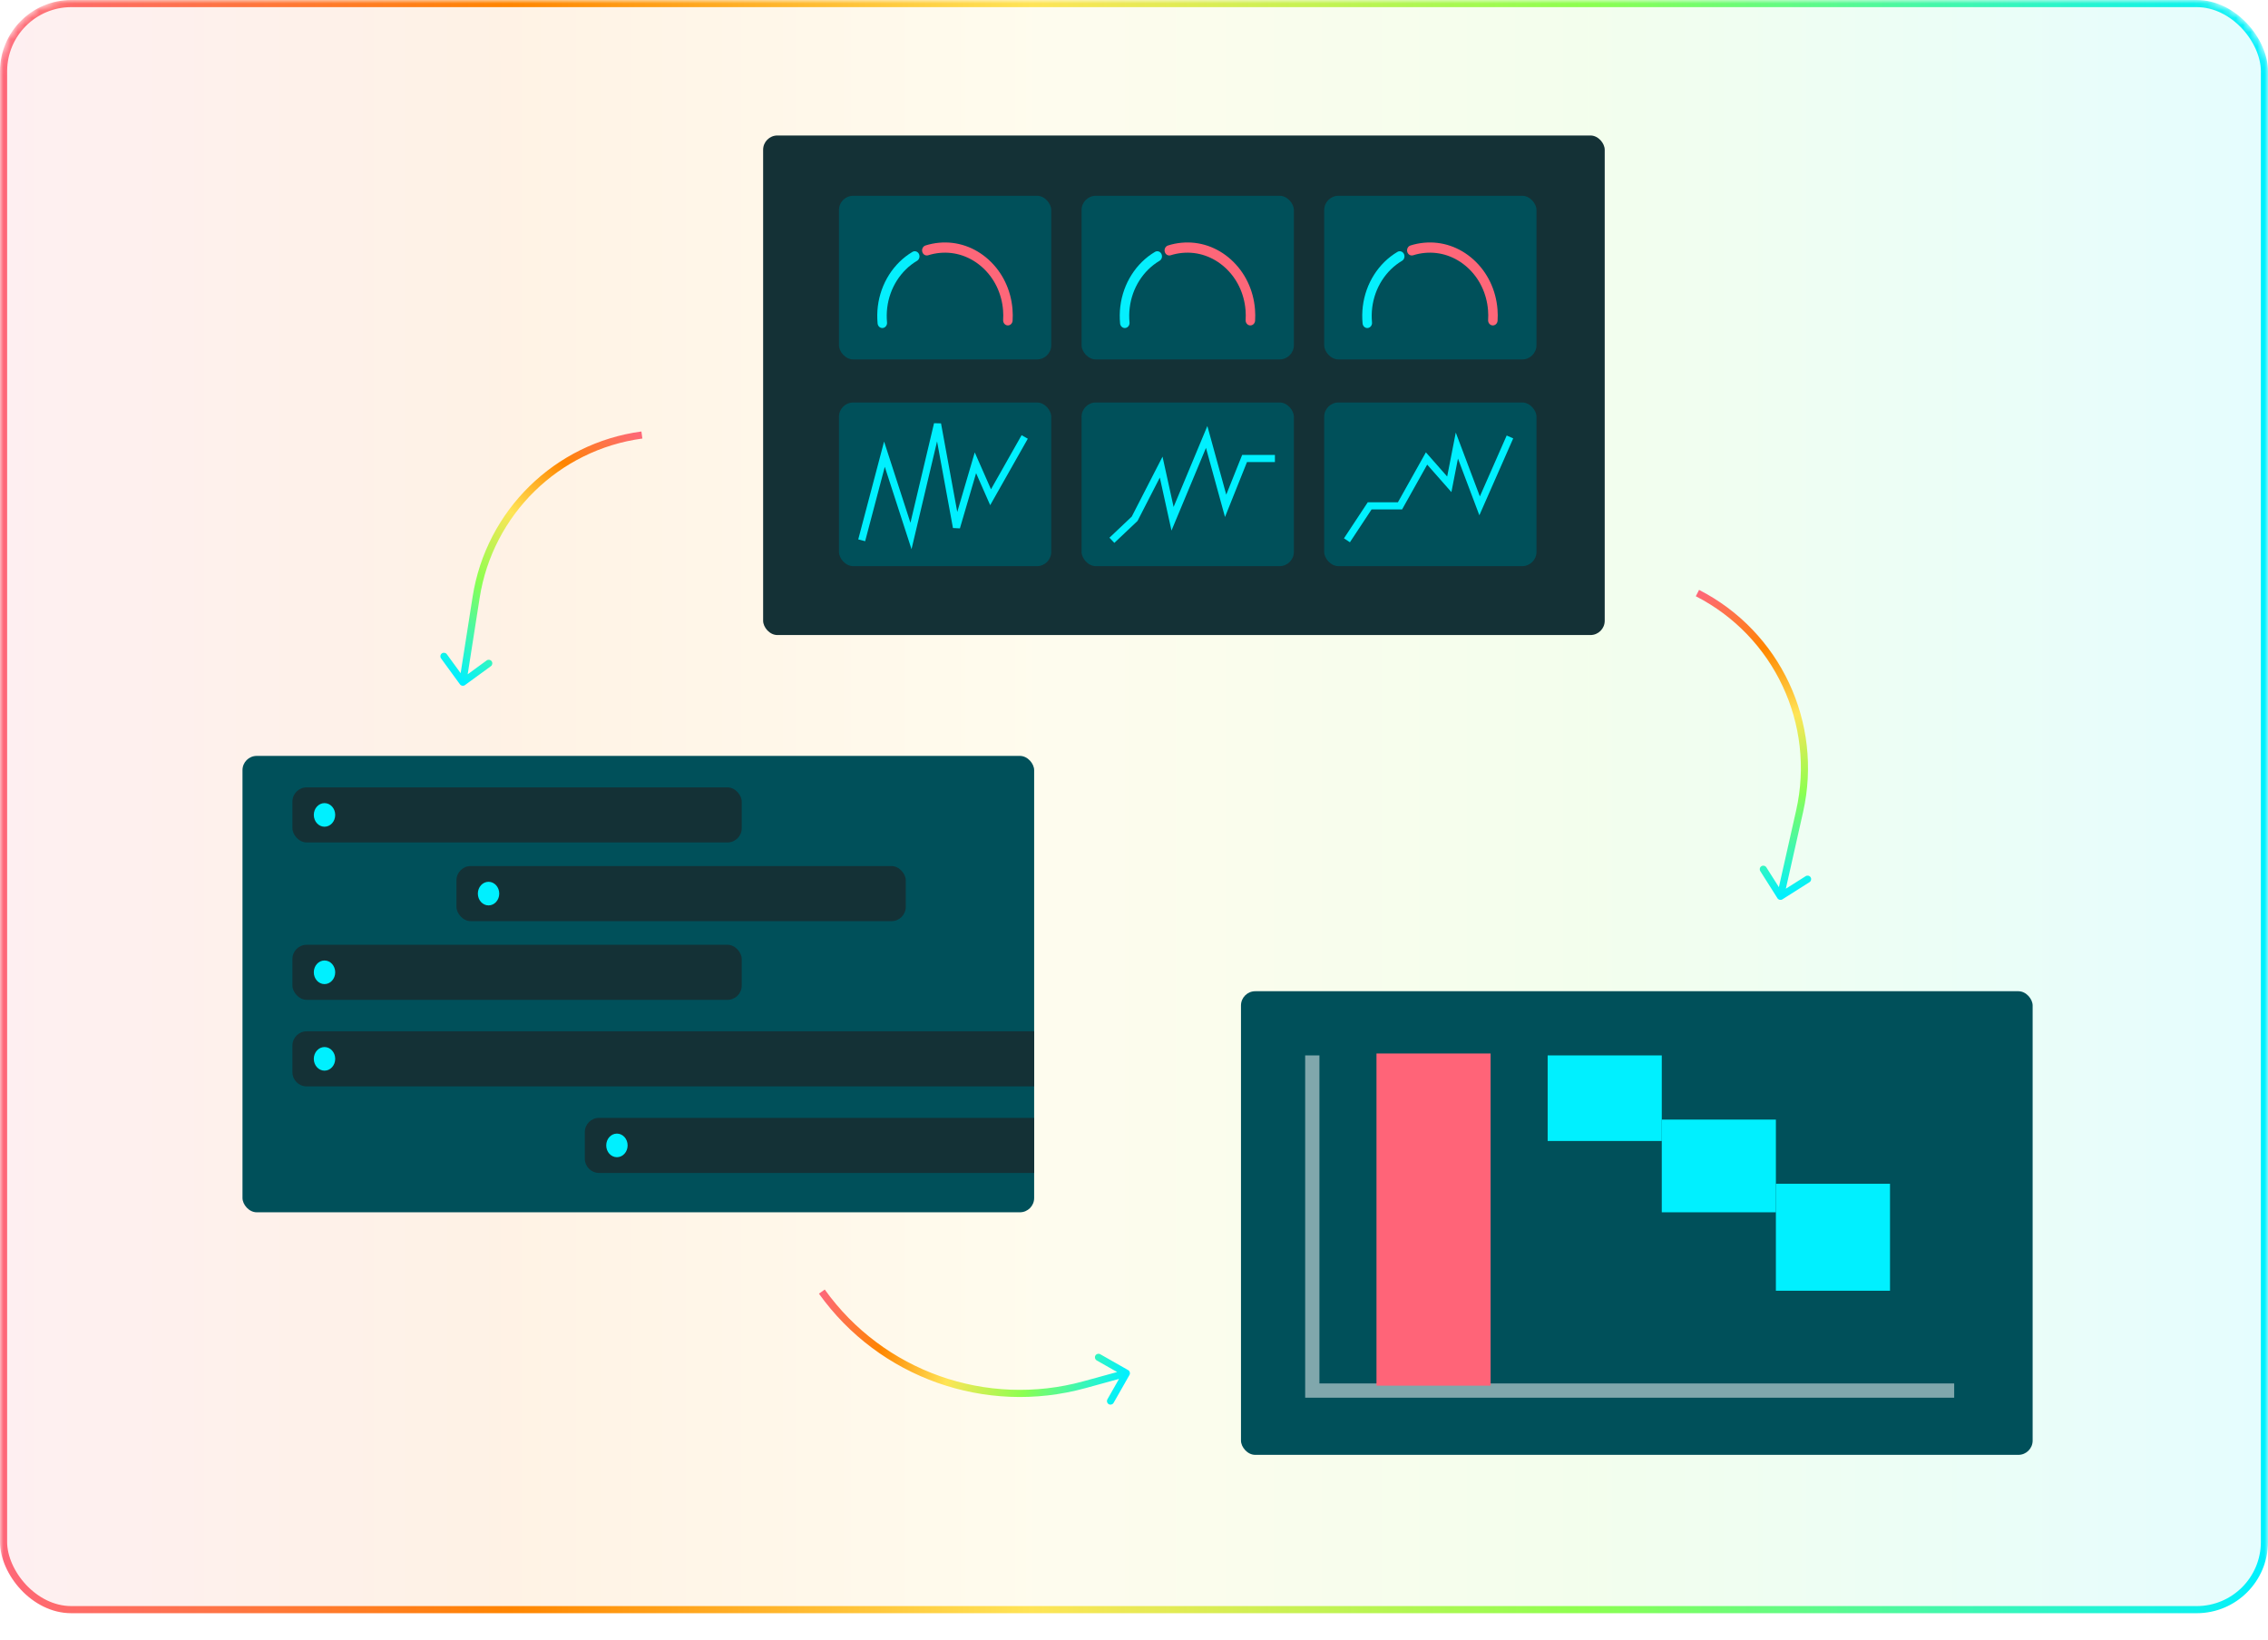
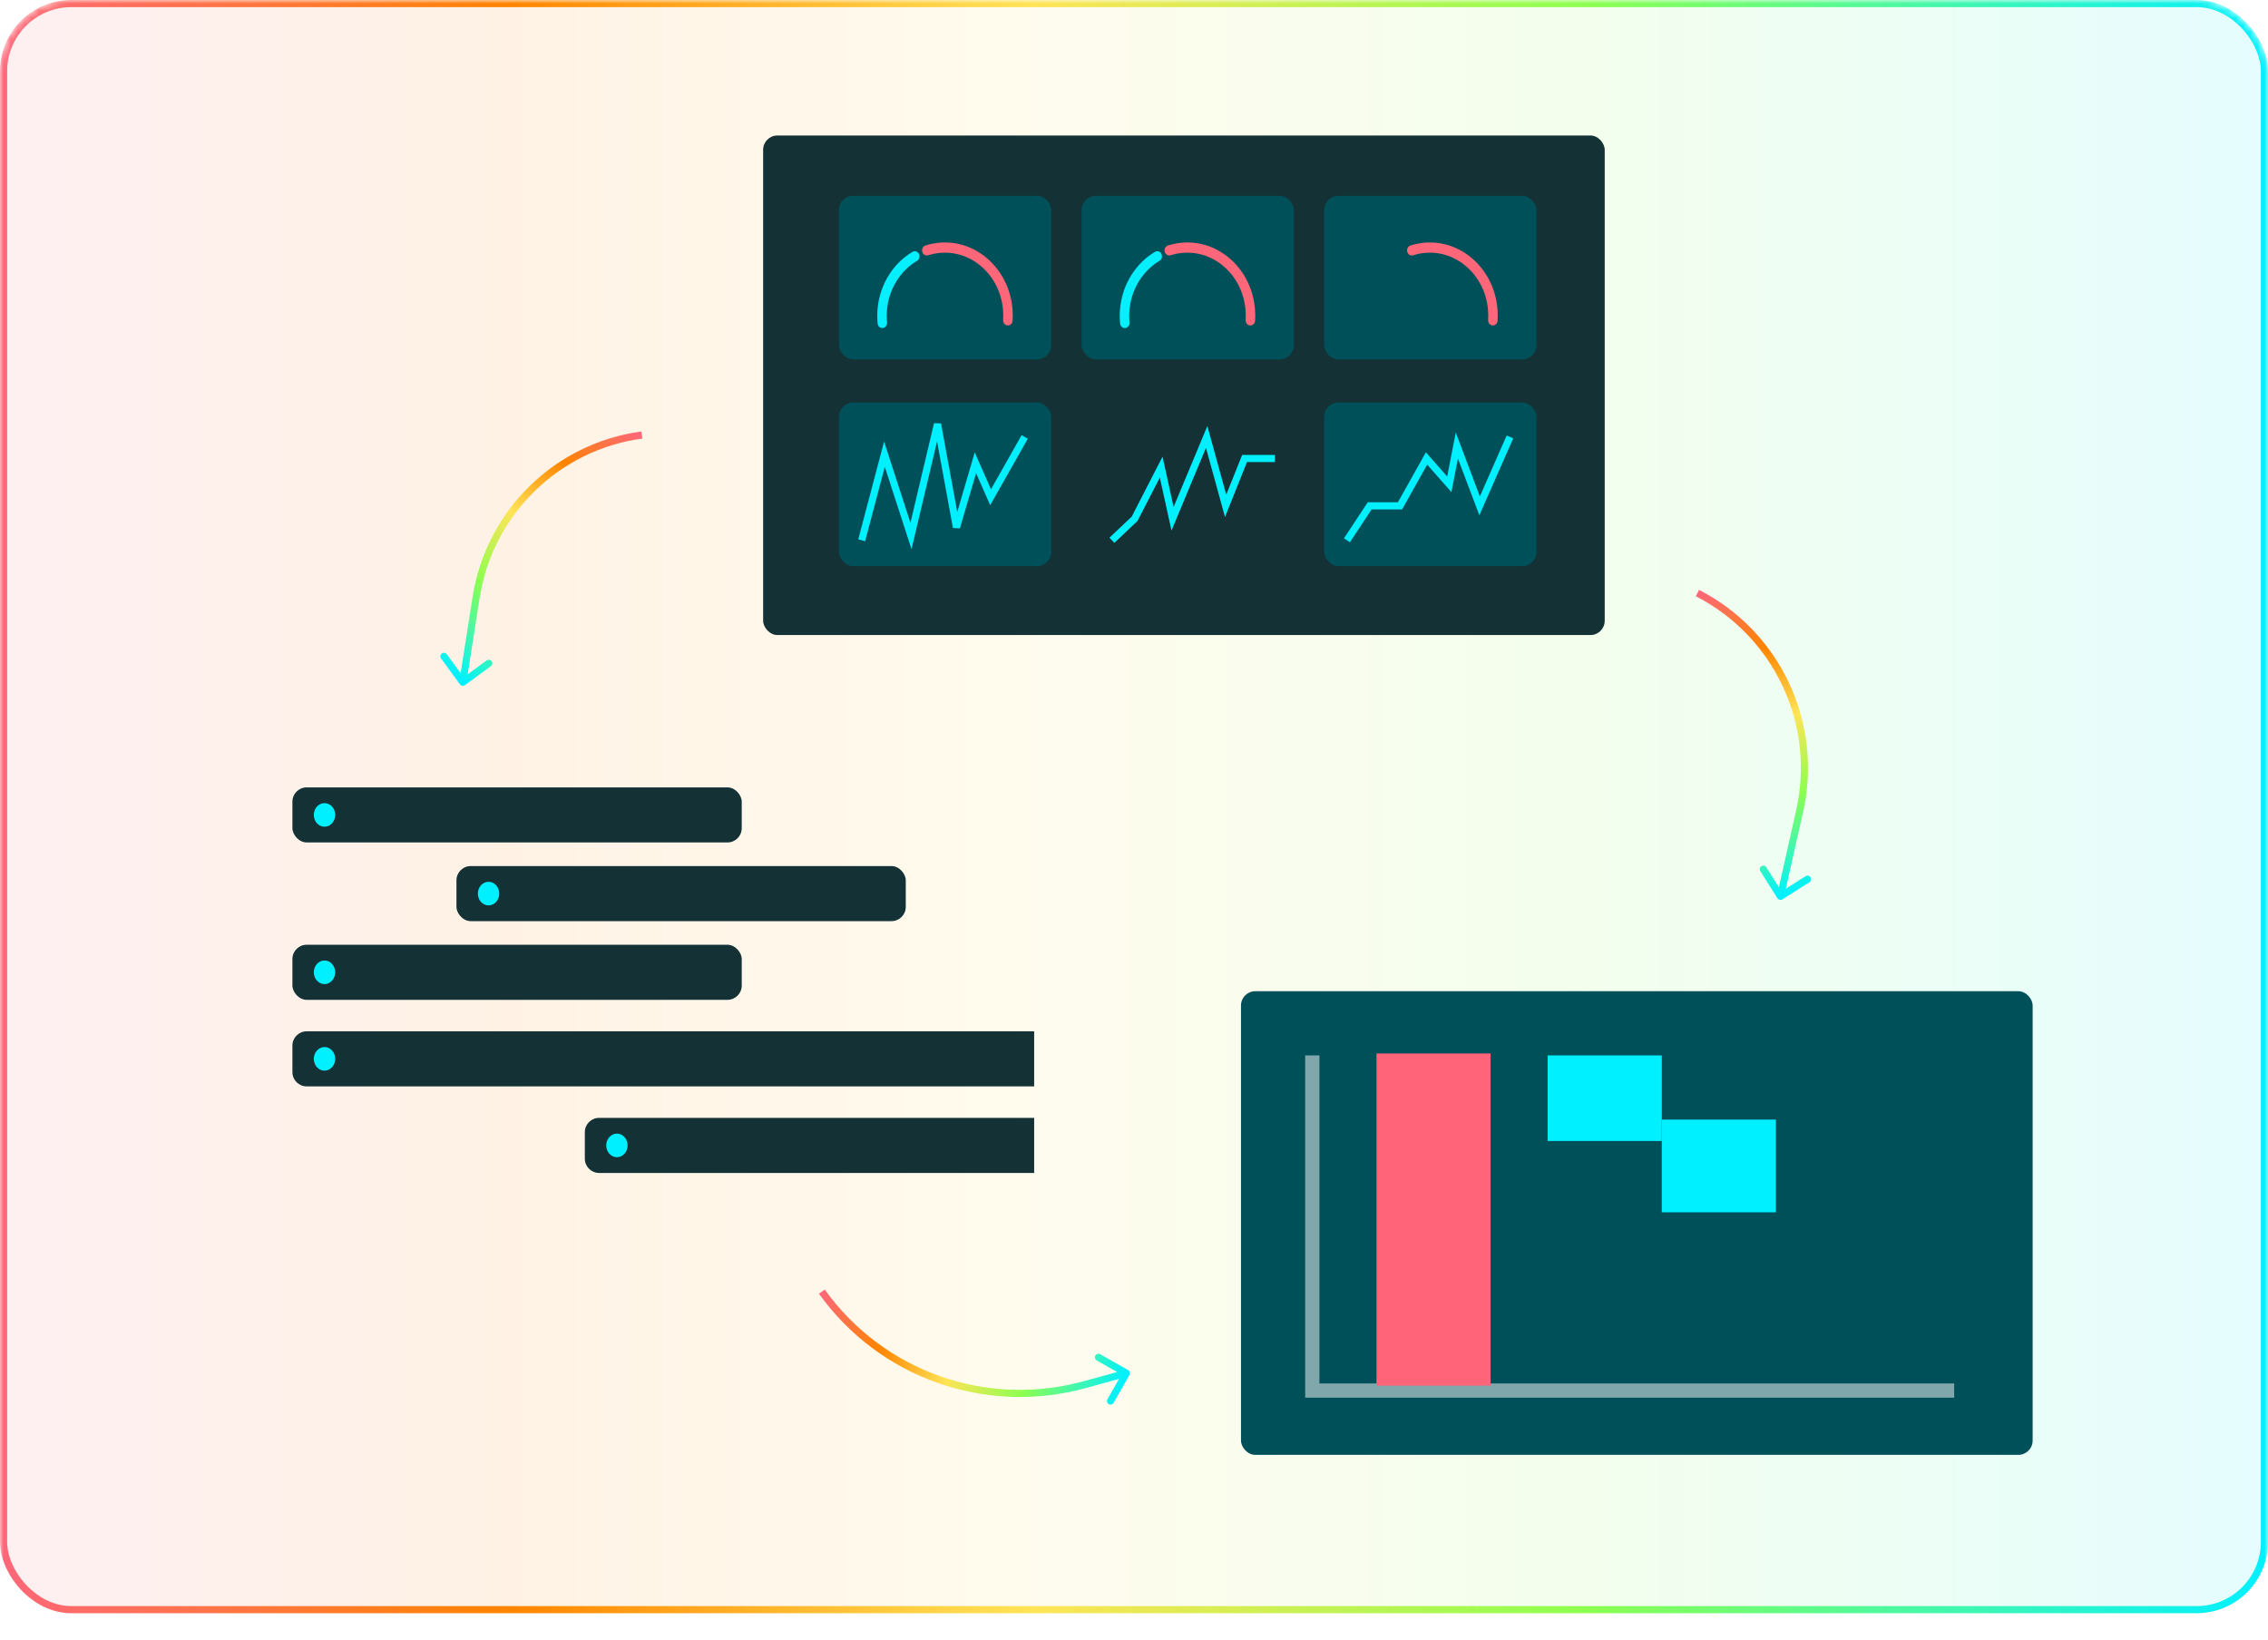
<svg xmlns="http://www.w3.org/2000/svg" width="318" height="230" viewBox="0 0 318 230" fill="none">
  <mask id="mask0_1090_583" style="mask-type:alpha" maskUnits="userSpaceOnUse" x="0" y="0" width="318" height="230">
    <rect x="0.5" y="0.5" width="317" height="229" rx="9.5" fill="#00505A" stroke="url(#paint0_linear_1090_583)" />
  </mask>
  <g mask="url(#mask0_1090_583)">
    <rect x="0.5" y="0.5" width="317" height="225.221" rx="9.5" fill="url(#paint1_linear_1090_583)" fill-opacity="0.1" stroke="url(#paint2_linear_1090_583)" />
  </g>
  <path d="M66.761 83.756L67.255 83.833L66.761 83.756ZM64.491 95.963C64.654 96.186 64.967 96.235 65.19 96.073L68.826 93.421C69.049 93.258 69.098 92.946 68.935 92.723C68.773 92.499 68.46 92.451 68.237 92.613L65.005 94.97L62.648 91.738C62.485 91.515 62.172 91.466 61.949 91.629C61.726 91.791 61.677 92.104 61.84 92.327L64.491 95.963ZM66.267 83.678L64.401 95.591L65.389 95.746L67.255 83.833L66.267 83.678ZM89.933 60.505C77.788 62.146 68.163 71.57 66.267 83.678L67.255 83.833C69.083 72.162 78.36 63.078 90.067 61.495L89.933 60.505Z" fill="url(#paint3_linear_1090_583)" />
  <path d="M252.33 113.744L251.843 113.634L252.33 113.744ZM249.91 126.116C249.677 126.263 249.368 126.194 249.22 125.96L246.814 122.158C246.666 121.924 246.736 121.615 246.969 121.468C247.203 121.32 247.511 121.39 247.659 121.623L249.798 125.003L253.178 122.864C253.411 122.717 253.72 122.786 253.868 123.02C254.016 123.253 253.946 123.562 253.713 123.709L249.91 126.116ZM252.818 113.854L250.131 125.803L249.155 125.583L251.843 113.634L252.818 113.854ZM238.228 82.72C249.625 88.553 255.628 101.363 252.818 113.854L251.843 113.634C254.552 101.588 248.763 89.236 237.772 83.61L238.228 82.72Z" fill="url(#paint4_linear_1090_583)" />
  <path d="M152.046 194.179L152.179 194.661L152.046 194.179ZM158.365 192.81C158.502 192.57 158.418 192.265 158.178 192.128L154.266 189.903C154.026 189.766 153.721 189.85 153.585 190.09C153.448 190.33 153.532 190.635 153.772 190.772L157.249 192.75L155.271 196.227C155.134 196.467 155.218 196.772 155.458 196.908C155.698 197.045 156.003 196.961 156.14 196.721L158.365 192.81ZM152.179 194.661L158.063 193.045L157.798 192.081L151.914 193.697L152.179 194.661ZM114.825 181.413C123.271 193.218 138.182 198.507 152.179 194.661L151.914 193.697C138.321 197.432 123.841 192.296 115.638 180.831L114.825 181.413Z" fill="url(#paint5_linear_1090_583)" />
-   <rect x="34" y="106" width="111" height="64" rx="2" fill="#00505A" />
  <rect x="104" y="118.138" width="63" height="7.724" rx="2" transform="rotate(180 104 118.138)" fill="#143136" />
  <rect x="104" y="140.207" width="63" height="7.724" rx="2" transform="rotate(180 104 140.207)" fill="#143136" />
  <path d="M145 152.345L43 152.345C41.895 152.345 41 151.449 41 150.345L41 146.621C41 145.516 41.895 144.621 43 144.621L145 144.621L145 152.345Z" fill="#143136" />
  <rect x="127" y="129.172" width="63" height="7.724" rx="2" transform="rotate(180 127 129.172)" fill="#143136" />
  <path d="M145 164.483L84 164.483C82.895 164.483 82 163.587 82 162.483L82 158.759C82 157.654 82.895 156.759 84 156.759L145 156.759L145 164.483Z" fill="#143136" />
  <ellipse cx="45.5" cy="114.276" rx="1.5" ry="1.655" fill="#00F0FF" />
  <ellipse cx="45.5" cy="136.345" rx="1.5" ry="1.655" fill="#00F0FF" />
  <ellipse cx="45.5" cy="148.483" rx="1.5" ry="1.655" fill="#00F0FF" />
  <ellipse cx="86.5" cy="160.62" rx="1.5" ry="1.655" fill="#00F0FF" />
  <ellipse cx="68.5" cy="125.31" rx="1.5" ry="1.655" fill="#00F0FF" />
  <rect x="174" y="139" width="111" height="65.015" rx="2" fill="#00505A" />
  <path d="M184 148V195H274" stroke="#80A7AC" stroke-width="2" />
  <rect x="193" y="147.733" width="16" height="46.578" fill="#FF6478" />
  <rect x="217" y="148" width="16" height="12" fill="#00F0FF" />
  <rect x="233" y="157" width="16" height="13" fill="#00F0FF" />
-   <rect x="249" y="166" width="16" height="15" fill="#00F0FF" />
  <rect x="107" y="19" width="118" height="70.052" rx="2" fill="#143136" />
  <rect x="117.631" y="27.455" width="29.766" height="22.948" rx="2" fill="#00505A" />
  <rect x="151.649" y="27.455" width="29.766" height="22.948" rx="2" fill="#00505A" />
  <rect x="185.667" y="27.455" width="29.766" height="22.948" rx="2" fill="#00505A" />
  <rect x="117.631" y="56.442" width="29.766" height="22.948" rx="2" fill="#00505A" />
-   <rect x="151.649" y="56.442" width="29.766" height="22.948" rx="2" fill="#00505A" />
  <rect x="185.667" y="56.442" width="29.766" height="22.948" rx="2" fill="#00505A" />
  <path d="M120.82 75.766L124.009 63.688L127.73 75.162L131.45 59.461L134.108 73.955L136.766 64.896L138.892 69.727L143.676 61.273" stroke="#00F0FF" />
  <path d="M155.901 75.766L159.09 72.747L162.811 65.5L164.405 72.747L169.189 61.273L171.847 70.935L174.504 64.292H178.757" stroke="#00F0FF" />
  <path d="M188.856 75.766L192.045 70.935H196.297L200.018 64.292L203.207 67.916L204.27 62.481L207.459 70.935L211.712 61.273" stroke="#00F0FF" />
  <g clip-path="url(#clip0_1090_583)">
    <path d="M141.316 45.633C141.3 45.633 141.285 45.633 141.269 45.633C140.904 45.606 140.627 45.265 140.651 44.87C140.68 44.417 140.676 43.956 140.64 43.499C140.452 41.15 139.427 39.021 137.752 37.505C136.078 35.988 133.954 35.261 131.772 35.466C131.217 35.519 130.667 35.628 130.14 35.797C129.788 35.91 129.418 35.693 129.314 35.313C129.21 34.934 129.412 34.536 129.764 34.424C130.377 34.229 131.015 34.1 131.66 34.04C134.193 33.804 136.663 34.646 138.609 36.41C140.556 38.175 141.748 40.647 141.967 43.377C142.009 43.906 142.013 44.443 141.98 44.967C141.956 45.344 141.663 45.633 141.318 45.633H141.316Z" fill="#FE6779" />
    <path d="M123.711 46C123.374 46 123.086 45.726 123.051 45.359C122.976 44.56 122.985 43.756 123.082 42.967C123.474 39.746 125.29 36.887 127.941 35.321C128.262 35.13 128.668 35.257 128.842 35.602C129.017 35.948 128.902 36.384 128.581 36.573C126.3 37.922 124.736 40.38 124.398 43.153C124.316 43.83 124.307 44.524 124.371 45.211C124.409 45.604 124.143 45.955 123.777 45.995C123.755 45.998 123.731 46 123.709 46H123.711Z" fill="#05EFFD" />
  </g>
  <g clip-path="url(#clip1_1090_583)">
    <path d="M175.316 45.633C175.3 45.633 175.285 45.633 175.269 45.633C174.904 45.606 174.627 45.265 174.651 44.87C174.68 44.417 174.676 43.956 174.64 43.499C174.452 41.15 173.427 39.021 171.752 37.505C170.078 35.988 167.954 35.261 165.772 35.466C165.217 35.519 164.667 35.628 164.14 35.797C163.788 35.91 163.418 35.693 163.314 35.313C163.21 34.934 163.412 34.536 163.764 34.424C164.377 34.229 165.015 34.1 165.66 34.04C168.193 33.804 170.663 34.646 172.609 36.41C174.556 38.175 175.748 40.647 175.967 43.377C176.009 43.906 176.013 44.443 175.98 44.967C175.956 45.344 175.663 45.633 175.318 45.633H175.316Z" fill="#FE6779" />
    <path d="M157.711 46C157.374 46 157.086 45.726 157.051 45.359C156.976 44.56 156.985 43.756 157.082 42.967C157.474 39.746 159.29 36.887 161.941 35.321C162.262 35.13 162.668 35.257 162.842 35.602C163.017 35.948 162.902 36.384 162.581 36.573C160.3 37.922 158.736 40.38 158.398 43.153C158.316 43.83 158.307 44.524 158.371 45.211C158.409 45.604 158.143 45.955 157.777 45.995C157.755 45.998 157.731 46 157.709 46H157.711Z" fill="#05EFFD" />
  </g>
  <g clip-path="url(#clip2_1090_583)">
    <path d="M209.316 45.633C209.3 45.633 209.285 45.633 209.269 45.633C208.904 45.606 208.627 45.265 208.651 44.87C208.68 44.417 208.676 43.956 208.64 43.499C208.452 41.15 207.427 39.021 205.752 37.505C204.078 35.988 201.954 35.261 199.772 35.466C199.217 35.519 198.667 35.628 198.14 35.797C197.788 35.91 197.418 35.693 197.314 35.313C197.21 34.934 197.412 34.536 197.764 34.424C198.377 34.229 199.015 34.1 199.66 34.04C202.193 33.804 204.663 34.646 206.609 36.41C208.556 38.175 209.748 40.647 209.967 43.377C210.009 43.906 210.013 44.443 209.98 44.967C209.956 45.344 209.663 45.633 209.318 45.633H209.316Z" fill="#FE6779" />
-     <path d="M191.711 46C191.374 46 191.086 45.726 191.051 45.359C190.976 44.56 190.985 43.756 191.082 42.967C191.474 39.746 193.29 36.887 195.941 35.321C196.262 35.13 196.668 35.257 196.842 35.602C197.017 35.948 196.902 36.384 196.581 36.573C194.3 37.922 192.736 40.38 192.398 43.153C192.316 43.83 192.307 44.524 192.371 45.211C192.409 45.604 192.143 45.955 191.777 45.995C191.755 45.998 191.731 46 191.709 46H191.711Z" fill="#05EFFD" />
  </g>
  <defs>
    <linearGradient id="paint0_linear_1090_583" x1="318" y1="115" x2="0" y2="115" gradientUnits="userSpaceOnUse">
      <stop stop-color="#00F0FF" />
      <stop offset="0.3" stop-color="#8CFF50" />
      <stop offset="0.545" stop-color="#FFE456" />
      <stop offset="0.775" stop-color="#FF8500" />
      <stop offset="1" stop-color="#FE6779" />
    </linearGradient>
    <linearGradient id="paint1_linear_1090_583" x1="318" y1="113.11" x2="0" y2="113.11" gradientUnits="userSpaceOnUse">
      <stop stop-color="#00F0FF" />
      <stop offset="0.3" stop-color="#8CFF50" />
      <stop offset="0.545" stop-color="#FFE456" />
      <stop offset="0.775" stop-color="#FF8500" />
      <stop offset="1" stop-color="#FE6779" />
    </linearGradient>
    <linearGradient id="paint2_linear_1090_583" x1="318" y1="113.11" x2="0" y2="113.11" gradientUnits="userSpaceOnUse">
      <stop stop-color="#00F0FF" />
      <stop offset="0.3" stop-color="#8CFF50" />
      <stop offset="0.545" stop-color="#FFE456" />
      <stop offset="0.775" stop-color="#FF8500" />
      <stop offset="1" stop-color="#FE6779" />
    </linearGradient>
    <linearGradient id="paint3_linear_1090_583" x1="58.947" y1="91.362" x2="84.052" y2="56.693" gradientUnits="userSpaceOnUse">
      <stop stop-color="#00F0FF" />
      <stop offset="0.3" stop-color="#8CFF50" />
      <stop offset="0.545" stop-color="#FFE456" />
      <stop offset="0.775" stop-color="#FF8500" />
      <stop offset="1" stop-color="#FE6779" />
    </linearGradient>
    <linearGradient id="paint4_linear_1090_583" x1="257.25" y1="123.611" x2="245.607" y2="81.083" gradientUnits="userSpaceOnUse">
      <stop stop-color="#00F0FF" />
      <stop offset="0.3" stop-color="#8CFF50" />
      <stop offset="0.545" stop-color="#FFE456" />
      <stop offset="0.775" stop-color="#FF8500" />
      <stop offset="1" stop-color="#FE6779" />
    </linearGradient>
    <linearGradient id="paint5_linear_1090_583" x1="155.974" y1="199.865" x2="113.275" y2="188.424" gradientUnits="userSpaceOnUse">
      <stop stop-color="#00F0FF" />
      <stop offset="0.3" stop-color="#8CFF50" />
      <stop offset="0.545" stop-color="#FFE456" />
      <stop offset="0.775" stop-color="#FF8500" />
      <stop offset="1" stop-color="#FE6779" />
    </linearGradient>
    <clipPath id="clip0_1090_583">
      <rect width="19" height="12" fill="white" transform="translate(123 34)" />
    </clipPath>
    <clipPath id="clip1_1090_583">
      <rect width="19" height="12" fill="white" transform="translate(157 34)" />
    </clipPath>
    <clipPath id="clip2_1090_583">
      <rect width="19" height="12" fill="white" transform="translate(191 34)" />
    </clipPath>
  </defs>
</svg>